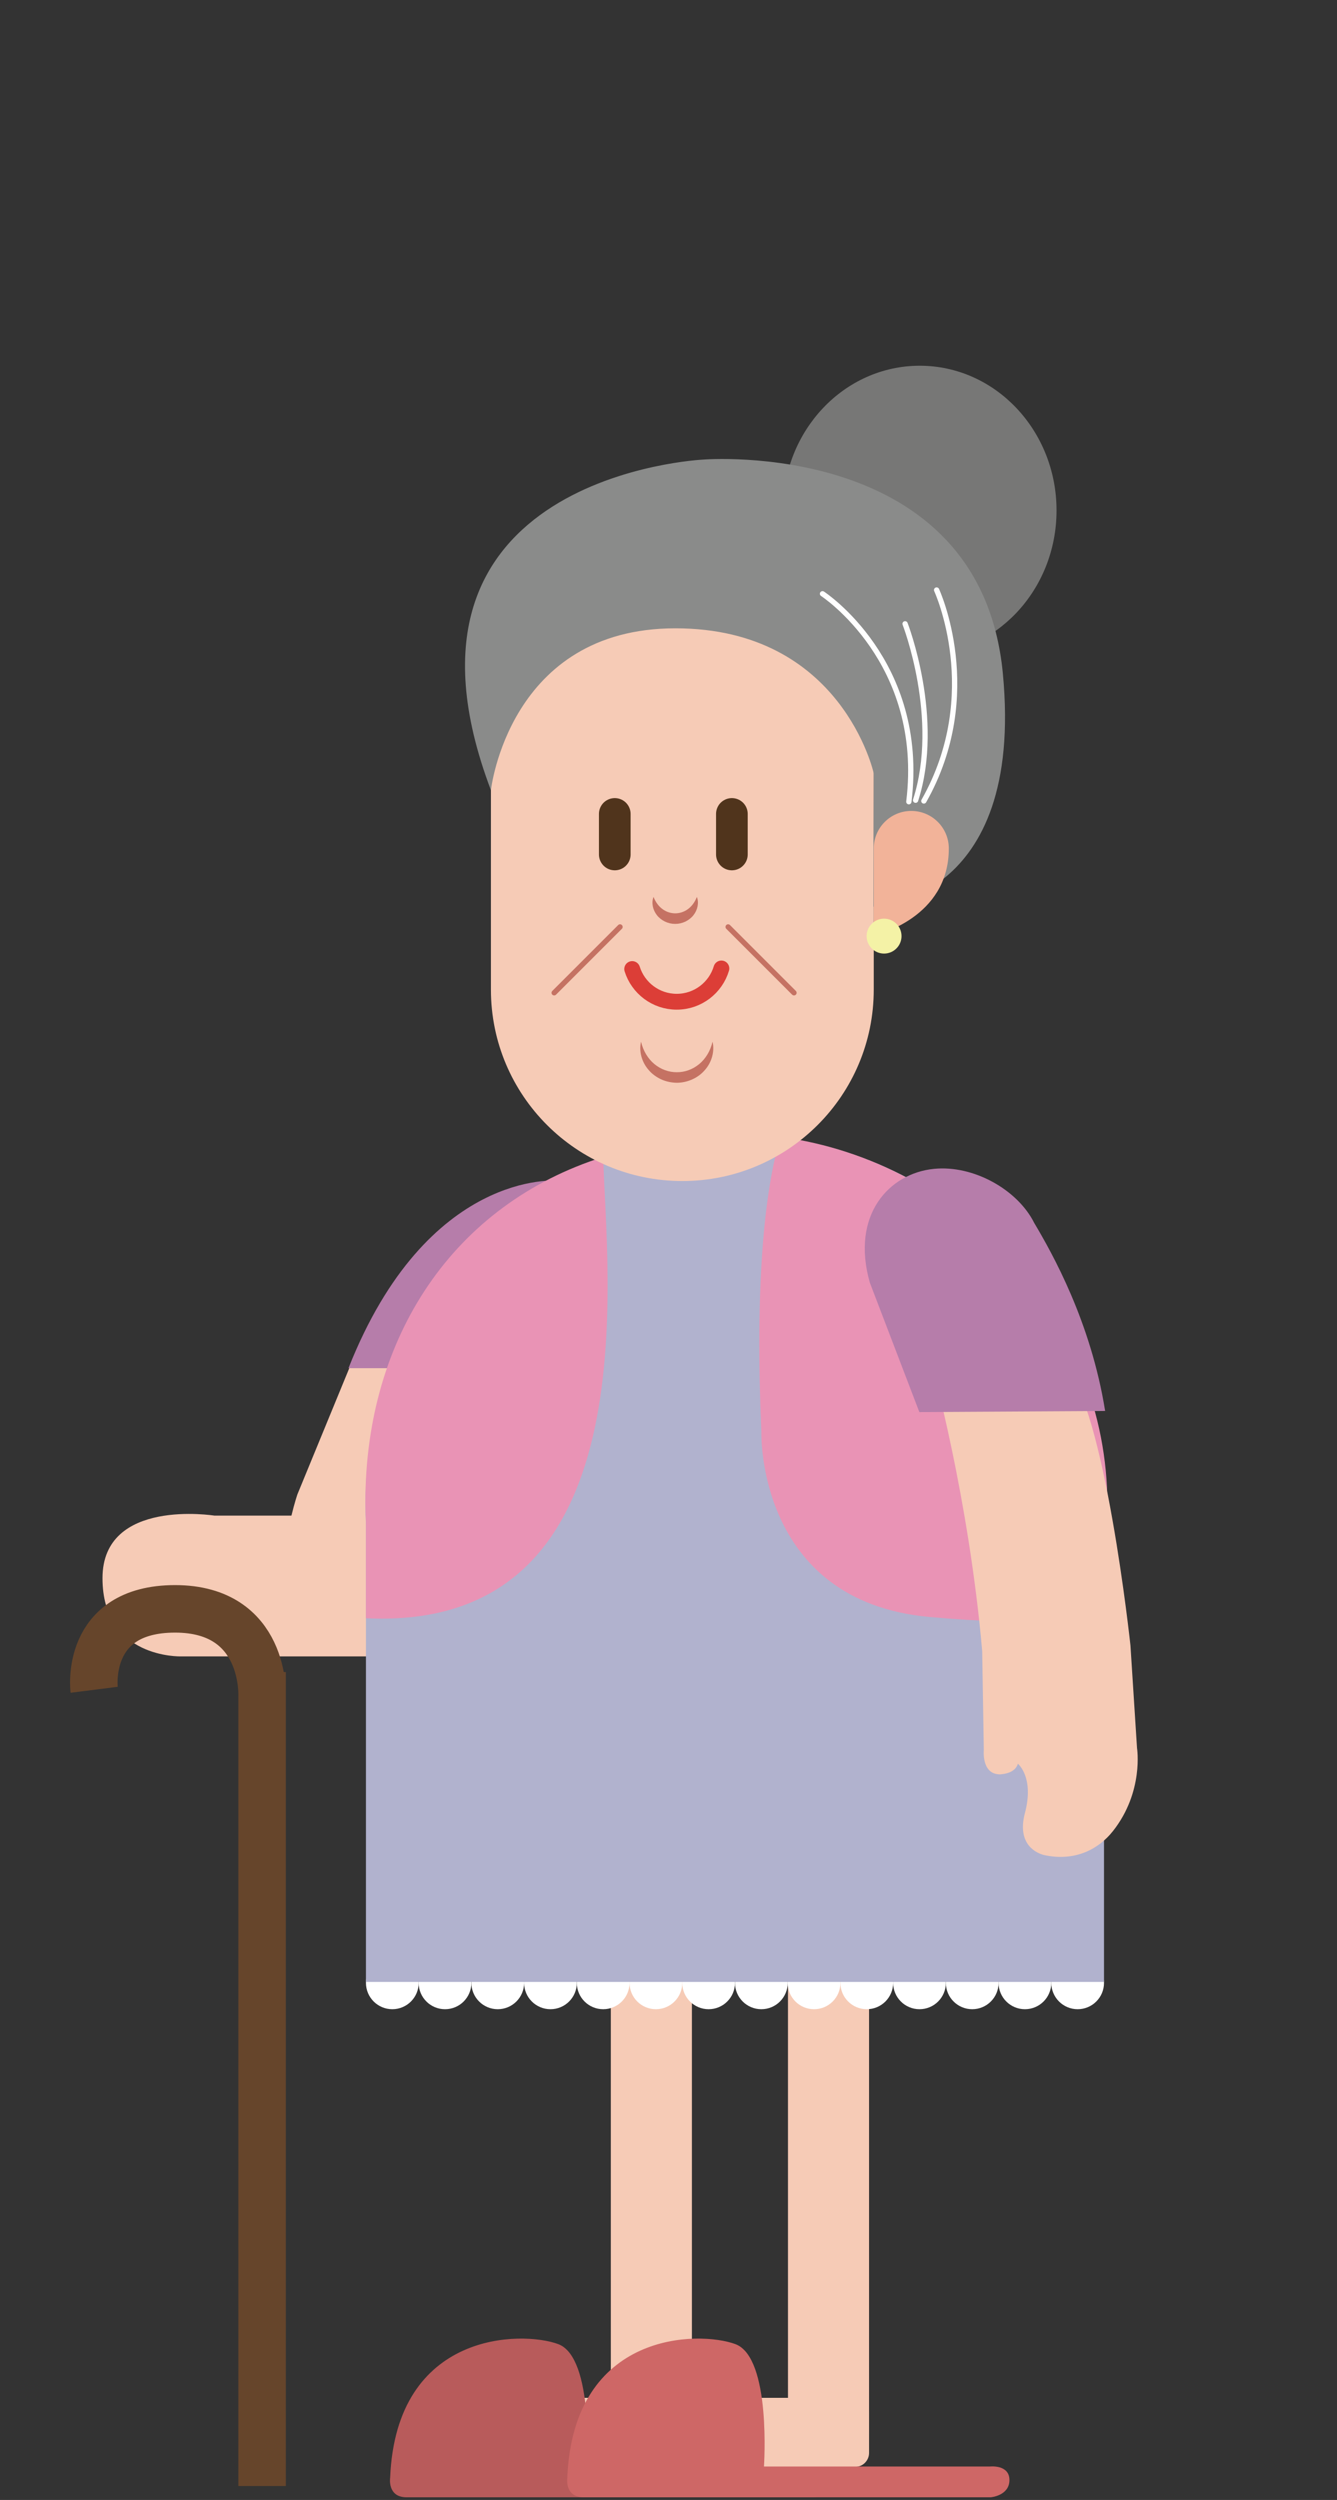
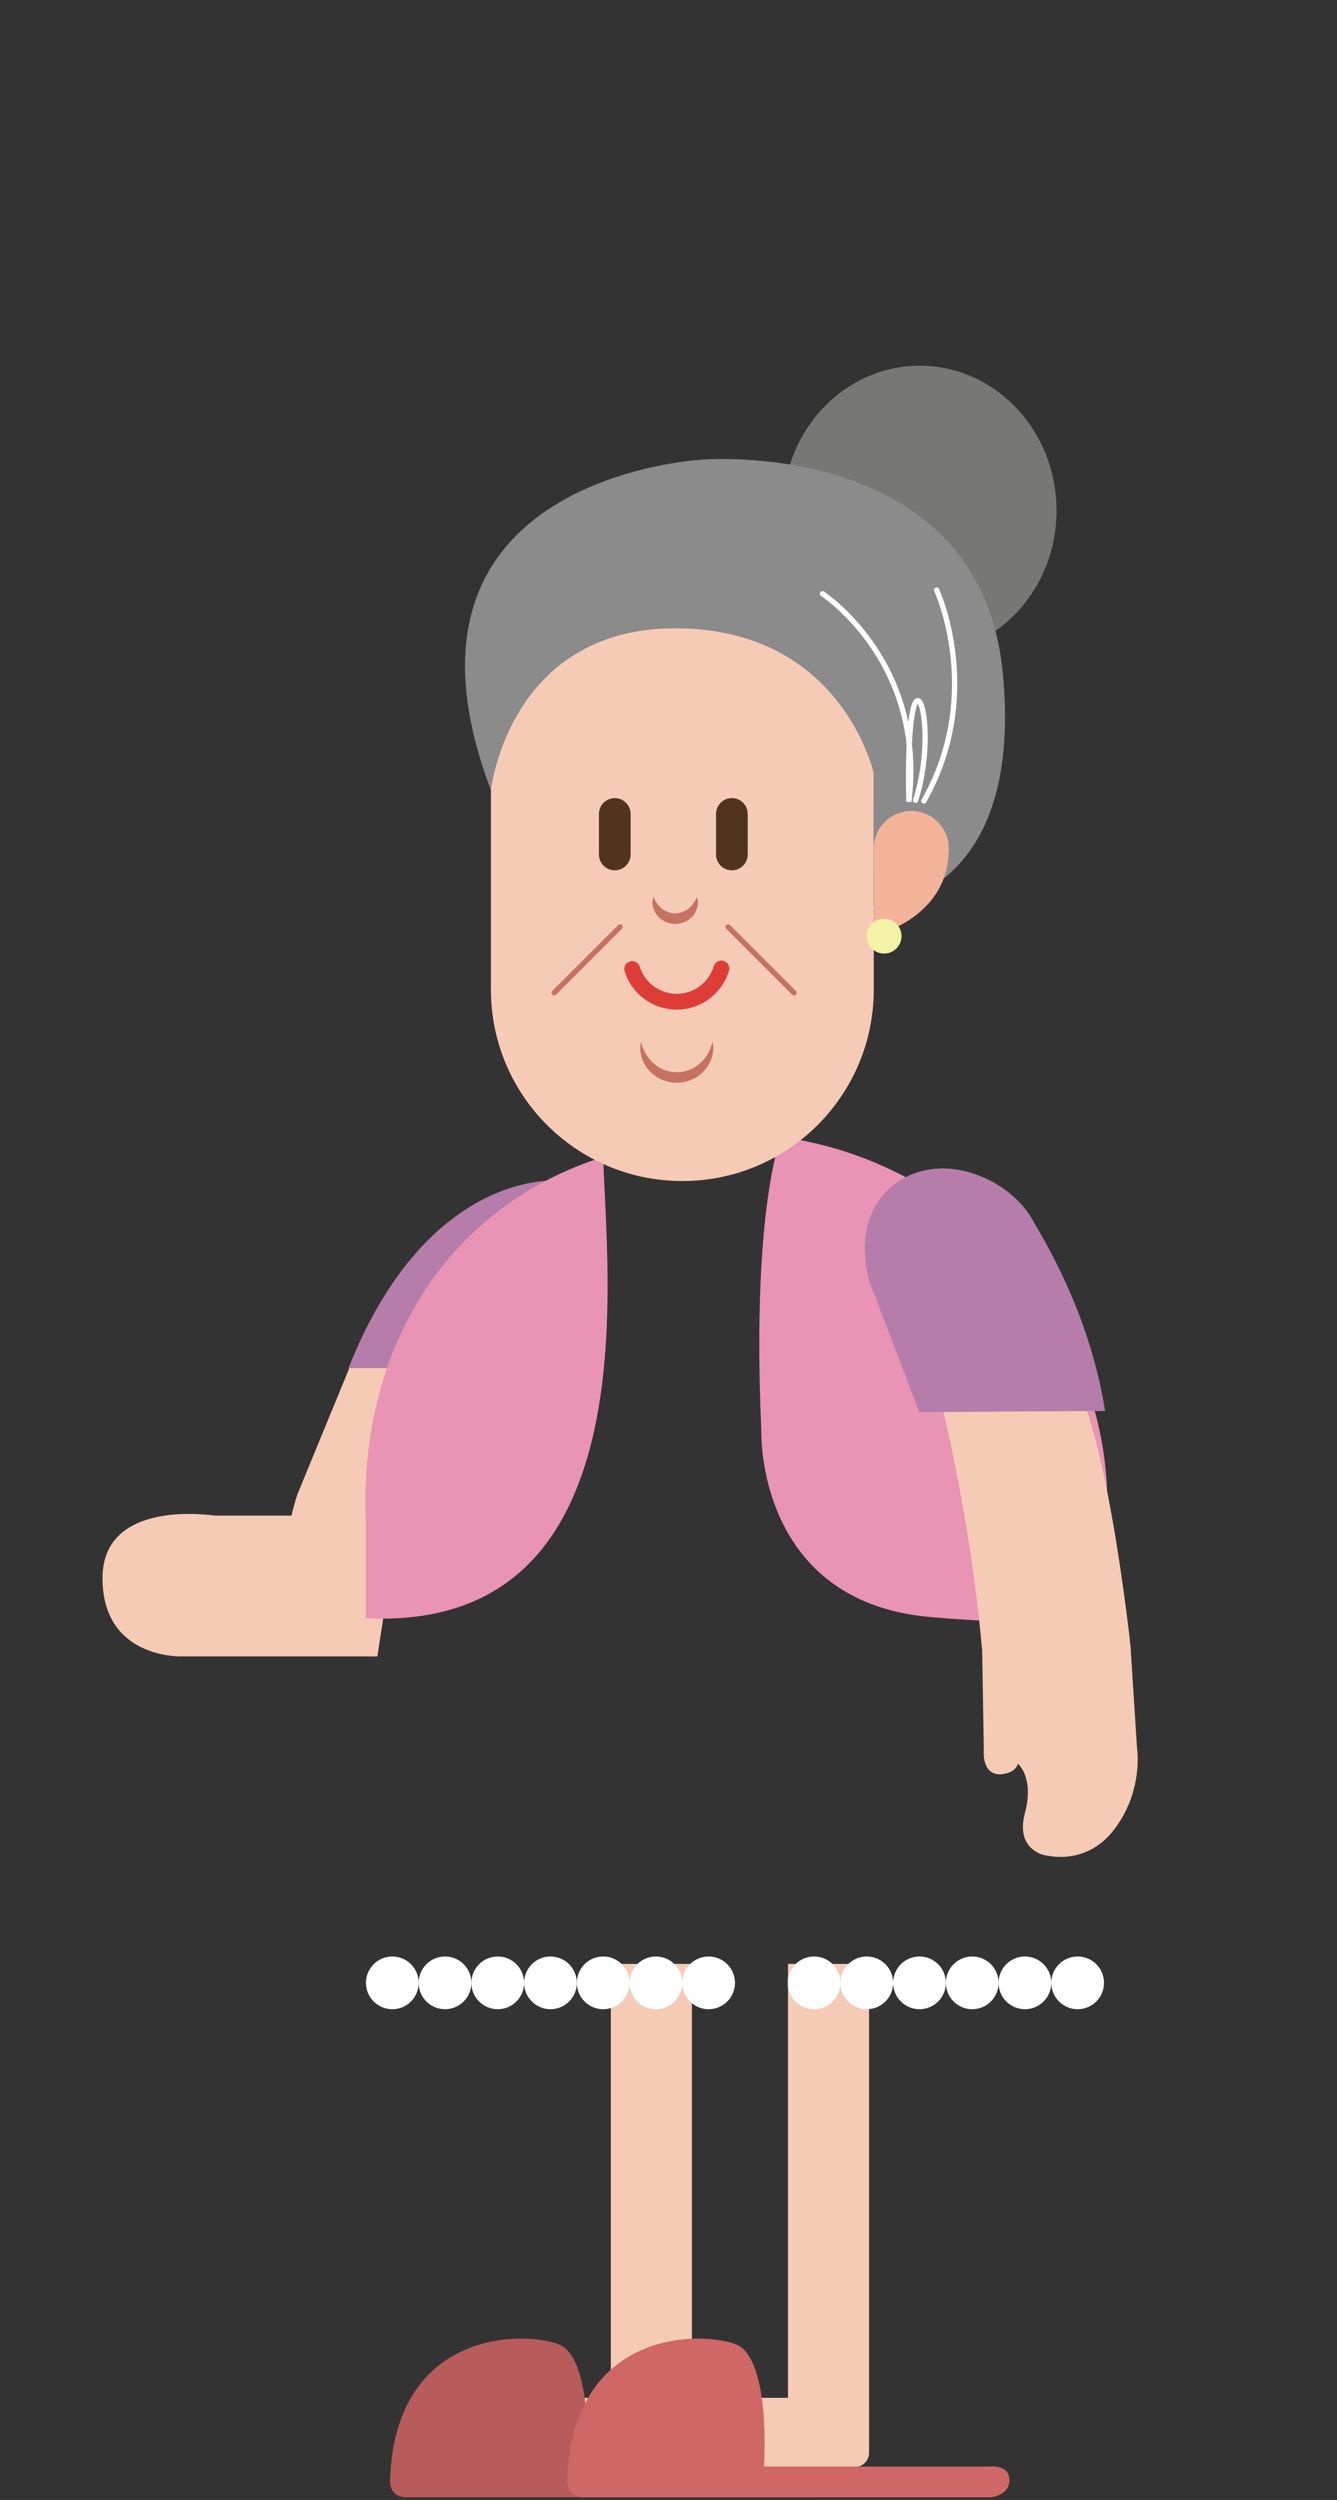
<svg xmlns="http://www.w3.org/2000/svg" xmlns:ns1="http://www.bohemiancoding.com/sketch/ns" width="230px" height="430px" viewBox="0 0 230 430" version="1.1">
  <rect x="0" y="0" width="230" height="430" fill="#333333" stroke="none" />
  <title>grandma</title>
  <desc>Created with Sketch.</desc>
  <defs />
  <g id="Page-1" stroke="none" stroke-width="1" fill="none" fill-rule="evenodd" ns1:type="MSPage">
    <g id="grandma" ns1:type="MSArtboardGroup">
      <g id="Imported-Layers" ns1:type="MSLayerGroup" transform="translate(16, 62)">
        <path d="M56.539,173.137 L44.272,172.878 L35.168,195.025 C35.168,195.025 34.674,196.451 34.135,198.694 L20.899,198.694 C20.899,198.694 1.632,195.606 1.632,209.449 C1.632,223.293 15.088,222.905 15.088,222.905 L46.851,222.905 L48.92,222.917 L56.539,173.137" id="Fill-1" fill="#F6CBB6" ns1:type="MSShapeGroup" />
        <path d="M89.08,275.796 L103.026,275.796 L103.026,356.632 L89.08,356.632 L89.08,275.796 Z" id="Fill-2" fill="#F6CBB6" ns1:type="MSShapeGroup" />
        <path d="M100.62,362.314 L80.123,362.314 C78.794,362.314 77.717,361.237 77.717,359.908 L77.717,352.841 C77.717,351.512 78.794,350.434 80.123,350.434 L100.62,350.434 C101.949,350.434 103.026,351.512 103.026,352.841 L103.026,359.908 C103.026,361.237 101.949,362.314 100.62,362.314" id="Fill-3" fill="#F6CBB6" ns1:type="MSShapeGroup" />
        <path d="M84.948,362.25 C84.948,362.25 86.239,343.526 80.041,341.201 C73.843,338.877 52.149,338.877 51.116,364.187 C51.116,364.187 50.599,367.544 53.957,367.544 L123.946,367.544 C123.946,367.544 127.174,367.286 127.174,364.574 C127.174,361.862 123.817,362.25 123.817,362.25 L84.819,362.25 L84.948,362.25" id="Fill-4" fill="#B85B5B" ns1:type="MSShapeGroup" />
        <path d="M119.555,275.796 L133.501,275.796 L133.501,356.632 L119.555,356.632 L119.555,275.796 Z" id="Fill-5" fill="#F6CBB6" ns1:type="MSShapeGroup" />
        <path d="M131.095,362.314 L110.598,362.314 C109.269,362.314 108.192,361.237 108.192,359.908 L108.192,352.841 C108.192,351.512 109.269,350.434 110.598,350.434 L131.095,350.434 C132.424,350.434 133.502,351.512 133.502,352.841 L133.502,359.908 C133.502,361.237 132.424,362.314 131.095,362.314" id="Fill-6" fill="#F6CBB6" ns1:type="MSShapeGroup" />
        <path d="M115.423,362.25 C115.423,362.25 116.714,343.526 110.516,341.201 C104.318,338.877 82.624,338.877 81.591,364.187 C81.591,364.187 81.074,367.544 84.432,367.544 L154.421,367.544 C154.421,367.544 157.649,367.286 157.649,364.574 C157.649,361.862 154.292,362.25 154.292,362.25 L115.294,362.25 L115.423,362.25" id="Fill-7" fill="#CE6766" ns1:type="MSShapeGroup" />
        <path d="M56.023,279.057 C56.023,281.561 53.993,283.591 51.489,283.591 C48.984,283.591 46.954,281.561 46.954,279.057 C46.954,276.552 48.984,274.522 51.489,274.522 C53.993,274.522 56.023,276.552 56.023,279.057" id="Fill-8" fill="#FFFFFF" ns1:type="MSShapeGroup" />
        <path d="M65.092,279.057 C65.092,281.561 63.062,283.591 60.558,283.591 C58.053,283.591 56.023,281.561 56.023,279.057 C56.023,276.552 58.053,274.522 60.558,274.522 C63.062,274.522 65.092,276.552 65.092,279.057" id="Fill-9" fill="#FFFFFF" ns1:type="MSShapeGroup" />
        <path d="M74.161,279.057 C74.161,281.561 72.131,283.591 69.627,283.591 C67.122,283.591 65.092,281.561 65.092,279.057 C65.092,276.552 67.122,274.522 69.627,274.522 C72.131,274.522 74.161,276.552 74.161,279.057" id="Fill-10" fill="#FFFFFF" ns1:type="MSShapeGroup" />
        <path d="M83.23,279.057 C83.23,281.561 81.2,283.591 78.696,283.591 C76.191,283.591 74.161,281.561 74.161,279.057 C74.161,276.552 76.191,274.522 78.696,274.522 C81.2,274.522 83.23,276.552 83.23,279.057" id="Fill-11" fill="#FFFFFF" ns1:type="MSShapeGroup" />
        <path d="M92.299,279.057 C92.299,281.561 90.269,283.591 87.765,283.591 C85.26,283.591 83.23,281.561 83.23,279.057 C83.23,276.552 85.26,274.522 87.765,274.522 C90.269,274.522 92.299,276.552 92.299,279.057" id="Fill-12" fill="#FFFFFF" ns1:type="MSShapeGroup" />
        <path d="M101.368,279.057 C101.368,281.561 99.338,283.591 96.834,283.591 C94.329,283.591 92.299,281.561 92.299,279.057 C92.299,276.552 94.329,274.522 96.834,274.522 C99.338,274.522 101.368,276.552 101.368,279.057" id="Fill-13" fill="#FFFFFF" ns1:type="MSShapeGroup" />
        <path d="M110.437,279.057 C110.437,281.561 108.407,283.591 105.903,283.591 C103.398,283.591 101.368,281.561 101.368,279.057 C101.368,276.552 103.398,274.522 105.903,274.522 C108.407,274.522 110.437,276.552 110.437,279.057" id="Fill-14" fill="#FFFFFF" ns1:type="MSShapeGroup" />
-         <path d="M119.506,279.057 C119.506,281.561 117.476,283.591 114.971,283.591 C112.467,283.591 110.437,281.561 110.437,279.057 C110.437,276.552 112.467,274.522 114.971,274.522 C117.476,274.522 119.506,276.552 119.506,279.057" id="Fill-15" fill="#FFFFFF" ns1:type="MSShapeGroup" />
        <path d="M128.575,279.057 C128.575,281.561 126.545,283.591 124.04,283.591 C121.536,283.591 119.506,281.561 119.506,279.057 C119.506,276.552 121.536,274.522 124.04,274.522 C126.545,274.522 128.575,276.552 128.575,279.057" id="Fill-16" fill="#FFFFFF" ns1:type="MSShapeGroup" />
        <path d="M137.644,279.057 C137.644,281.561 135.614,283.591 133.109,283.591 C130.605,283.591 128.575,281.561 128.575,279.057 C128.575,276.552 130.605,274.522 133.109,274.522 C135.614,274.522 137.644,276.552 137.644,279.057" id="Fill-17" fill="#FFFFFF" ns1:type="MSShapeGroup" />
        <path d="M146.713,279.057 C146.713,281.561 144.683,283.591 142.178,283.591 C139.674,283.591 137.644,281.561 137.644,279.057 C137.644,276.552 139.674,274.522 142.178,274.522 C144.683,274.522 146.713,276.552 146.713,279.057" id="Fill-18" fill="#FFFFFF" ns1:type="MSShapeGroup" />
        <path d="M155.782,279.057 C155.782,281.561 153.752,283.591 151.247,283.591 C148.743,283.591 146.713,281.561 146.713,279.057 C146.713,276.552 148.743,274.522 151.247,274.522 C153.752,274.522 155.782,276.552 155.782,279.057" id="Fill-19" fill="#FFFFFF" ns1:type="MSShapeGroup" />
        <path d="M164.851,279.057 C164.851,281.561 162.821,283.591 160.316,283.591 C157.812,283.591 155.782,281.561 155.782,279.057 C155.782,276.552 157.812,274.522 160.316,274.522 C162.821,274.522 164.851,276.552 164.851,279.057" id="Fill-20" fill="#FFFFFF" ns1:type="MSShapeGroup" />
        <path d="M173.92,279.057 C173.92,281.561 171.89,283.591 169.385,283.591 C166.881,283.591 164.851,281.561 164.851,279.057 C164.851,276.552 166.881,274.522 169.385,274.522 C171.89,274.522 173.92,276.552 173.92,279.057" id="Fill-21" fill="#FFFFFF" ns1:type="MSShapeGroup" />
        <path d="M79.88,141.08 C79.88,141.08 57.508,139.046 43.949,173.33 L51.309,173.33" id="Fill-22" fill="#B67DAA" ns1:type="MSShapeGroup" />
-         <path d="M173.92,196.768 C173.92,161.68 145.475,133.235 110.387,133.235 C75.299,133.235 46.854,161.68 46.854,196.768 C46.854,197.941 46.891,199.106 46.954,200.264 L46.954,278.895 L173.92,278.895 L173.919,196.778 C173.919,196.775 173.92,196.771 173.92,196.768" id="Fill-23" fill="#B1B2CE" ns1:type="MSShapeGroup" />
        <path d="M118.264,133.558 C115.468,142.844 113.874,159.199 114.971,184.251 C114.971,184.251 114.067,213.413 143.897,216.125 C162.483,217.815 170.84,216.416 174.501,214.728 L174.5,196.778 C174.5,196.775 174.501,196.771 174.501,196.768 C174.501,165.209 149.772,137.755 118.264,133.558" id="Fill-24" fill="#E993B5" ns1:type="MSShapeGroup" />
        <path d="M87.765,137.002 C62.044,145.13 46.854,167.972 46.854,196.38 C46.854,197.554 46.891,198.718 46.954,199.876 L46.954,216.344 C96.053,218.729 88.309,157.194 87.765,137.002" id="Fill-25" fill="#E993B5" ns1:type="MSShapeGroup" />
        <path d="M165.752,25.798 C165.752,39.544 155.216,50.688 142.218,50.688 C129.22,50.688 118.684,39.544 118.684,25.798 C118.684,12.052 129.22,0.908 142.218,0.908 C155.216,0.908 165.752,12.052 165.752,25.798" id="Fill-26" fill="#777776" ns1:type="MSShapeGroup" />
        <path d="M101.38,141.144 C83.194,141.144 68.452,126.402 68.452,108.216 L68.452,58.242 C68.452,40.057 83.194,25.314 101.38,25.314 C119.566,25.314 134.309,40.057 134.309,58.242 L134.309,108.216 C134.309,126.402 119.566,141.144 101.38,141.144" id="Fill-27" fill="#F6CBB6" ns1:type="MSShapeGroup" />
        <path d="M68.452,73.915 C68.452,73.915 71.519,46.072 100.186,46.072 C128.853,46.072 134.309,71.026 134.309,71.026 L134.244,93.947 C134.244,93.947 160.29,93.447 156.519,53.852 C152.645,13.175 104.996,17.049 104.996,17.049 C104.996,17.049 47.92,19.68 68.452,73.915" id="Fill-28" fill="#8A8B8A" ns1:type="MSShapeGroup" />
        <path d="M103.882,92.276 C104.271,93.26 104.02,94.502 103.293,95.416 C102.572,96.339 101.368,96.921 100.153,96.913 C98.938,96.923 97.733,96.341 97.012,95.418 C96.284,94.504 96.033,93.26 96.425,92.276 C97.184,94.21 98.681,95.089 100.153,95.097 C101.626,95.093 103.128,94.211 103.882,92.276" id="Fill-29" fill="#C57263" ns1:type="MSShapeGroup" />
        <path d="M106.577,117.183 C106.966,118.799 106.46,120.677 105.274,122.03 C104.11,123.414 102.274,124.233 100.427,124.24 C99.506,124.224 98.583,124.035 97.744,123.658 C96.917,123.262 96.154,122.728 95.577,122.032 C94.39,120.678 93.885,118.799 94.277,117.183 C94.658,118.792 95.477,120.112 96.579,121.03 C97.687,121.935 99.049,122.441 100.427,122.425 C101.805,122.443 103.168,121.938 104.276,121.032 C105.38,120.114 106.198,118.792 106.577,117.183" id="Fill-30" fill="#C57263" ns1:type="MSShapeGroup" />
        <path d="M89.758,77.999 L89.758,84.972 M109.903,77.999 L109.903,84.972" id="Stroke-31" stroke="#50341C" stroke-width="5.447" stroke-linecap="round" ns1:type="MSShapeGroup" />
        <path d="M92.753,104.678 C93.775,107.937 96.815,110.302 100.412,110.302 C104.044,110.302 107.109,107.889 108.1,104.579" id="Stroke-32" stroke="#DC3E37" stroke-width="2.724" stroke-linecap="round" ns1:type="MSShapeGroup" />
        <path d="M90.662,97.434 L79.331,108.765 M109.257,97.434 L120.588,108.765" id="Stroke-33" stroke="#C57263" stroke-width="0.908" stroke-linecap="round" ns1:type="MSShapeGroup" />
        <path d="M140.765,77.483 C137.199,77.483 134.309,80.373 134.309,83.939 L134.309,98.789 L134.696,98.789 C134.696,98.789 147.222,95.949 147.222,83.939 C147.222,80.373 144.331,77.483 140.765,77.483" id="Fill-34" fill="#F2B399" ns1:type="MSShapeGroup" />
        <path d="M139.086,99.015 C139.086,100.674 137.742,102.018 136.084,102.018 C134.426,102.018 133.082,100.674 133.082,99.015 C133.082,97.357 134.426,96.013 136.084,96.013 C137.742,96.013 139.086,97.357 139.086,99.015" id="Fill-35" fill="#F4F2A6" ns1:type="MSShapeGroup" />
-         <path d="M125.495,40.131 C125.495,40.131 143.315,51.753 140.346,75.901 M139.7,45.297 C139.7,45.297 146.027,61.567 141.508,75.643 M145.123,39.486 C145.123,39.486 153.388,57.306 142.928,75.772" id="Stroke-36" stroke="#FFFFFF" stroke-width="0.908" stroke-linecap="round" ns1:type="MSShapeGroup" />
-         <path d="M29.086,365.606 L29.086,229.696 C29.085,229.696 29.805,214.728 14.118,214.728 C-1.57,214.728 0.197,228.649 0.197,228.649" id="Stroke-37" stroke="#66452B" stroke-width="8.17" ns1:type="MSShapeGroup" />
+         <path d="M125.495,40.131 C125.495,40.131 143.315,51.753 140.346,75.901 C139.7,45.297 146.027,61.567 141.508,75.643 M145.123,39.486 C145.123,39.486 153.388,57.306 142.928,75.772" id="Stroke-36" stroke="#FFFFFF" stroke-width="0.908" stroke-linecap="round" ns1:type="MSShapeGroup" />
        <path d="M179.598,238.671 L178.468,221.014 C178.468,221.014 174.022,179.464 167.062,172.878 L144.33,172.878 C144.33,172.879 150.647,195.506 152.964,221.996 L153.242,238.986 C153.242,238.986 152.825,242.919 155.709,243.178 C155.733,243.181 155.756,243.186 155.78,243.189 C155.972,243.21 156.178,243.2 156.398,243.157 C157.248,243.065 158.718,242.71 159.102,241.367 C159.102,241.367 161.954,243.678 160.316,249.841 C158.83,255.433 162.558,256.797 163.515,257.051 L163.516,257.052 C163.58,257.068 163.627,257.079 163.663,257.087 C168.833,258.195 172.926,256.166 175.469,252.94 C180.806,246.171 179.598,238.671 179.598,238.671" id="Fill-38" fill="#F6CBB6" ns1:type="MSShapeGroup" />
        <path d="M161.91,148.344 C159.05,142.626 151.466,138.367 144.671,139.046 C136.924,139.821 130.338,146.988 133.631,158.609 L142.153,180.885 L174.113,180.691 C171.66,165.357 165.04,153.612 161.91,148.344" id="Fill-39" fill="#B67DAA" ns1:type="MSShapeGroup" />
      </g>
    </g>
  </g>
</svg>